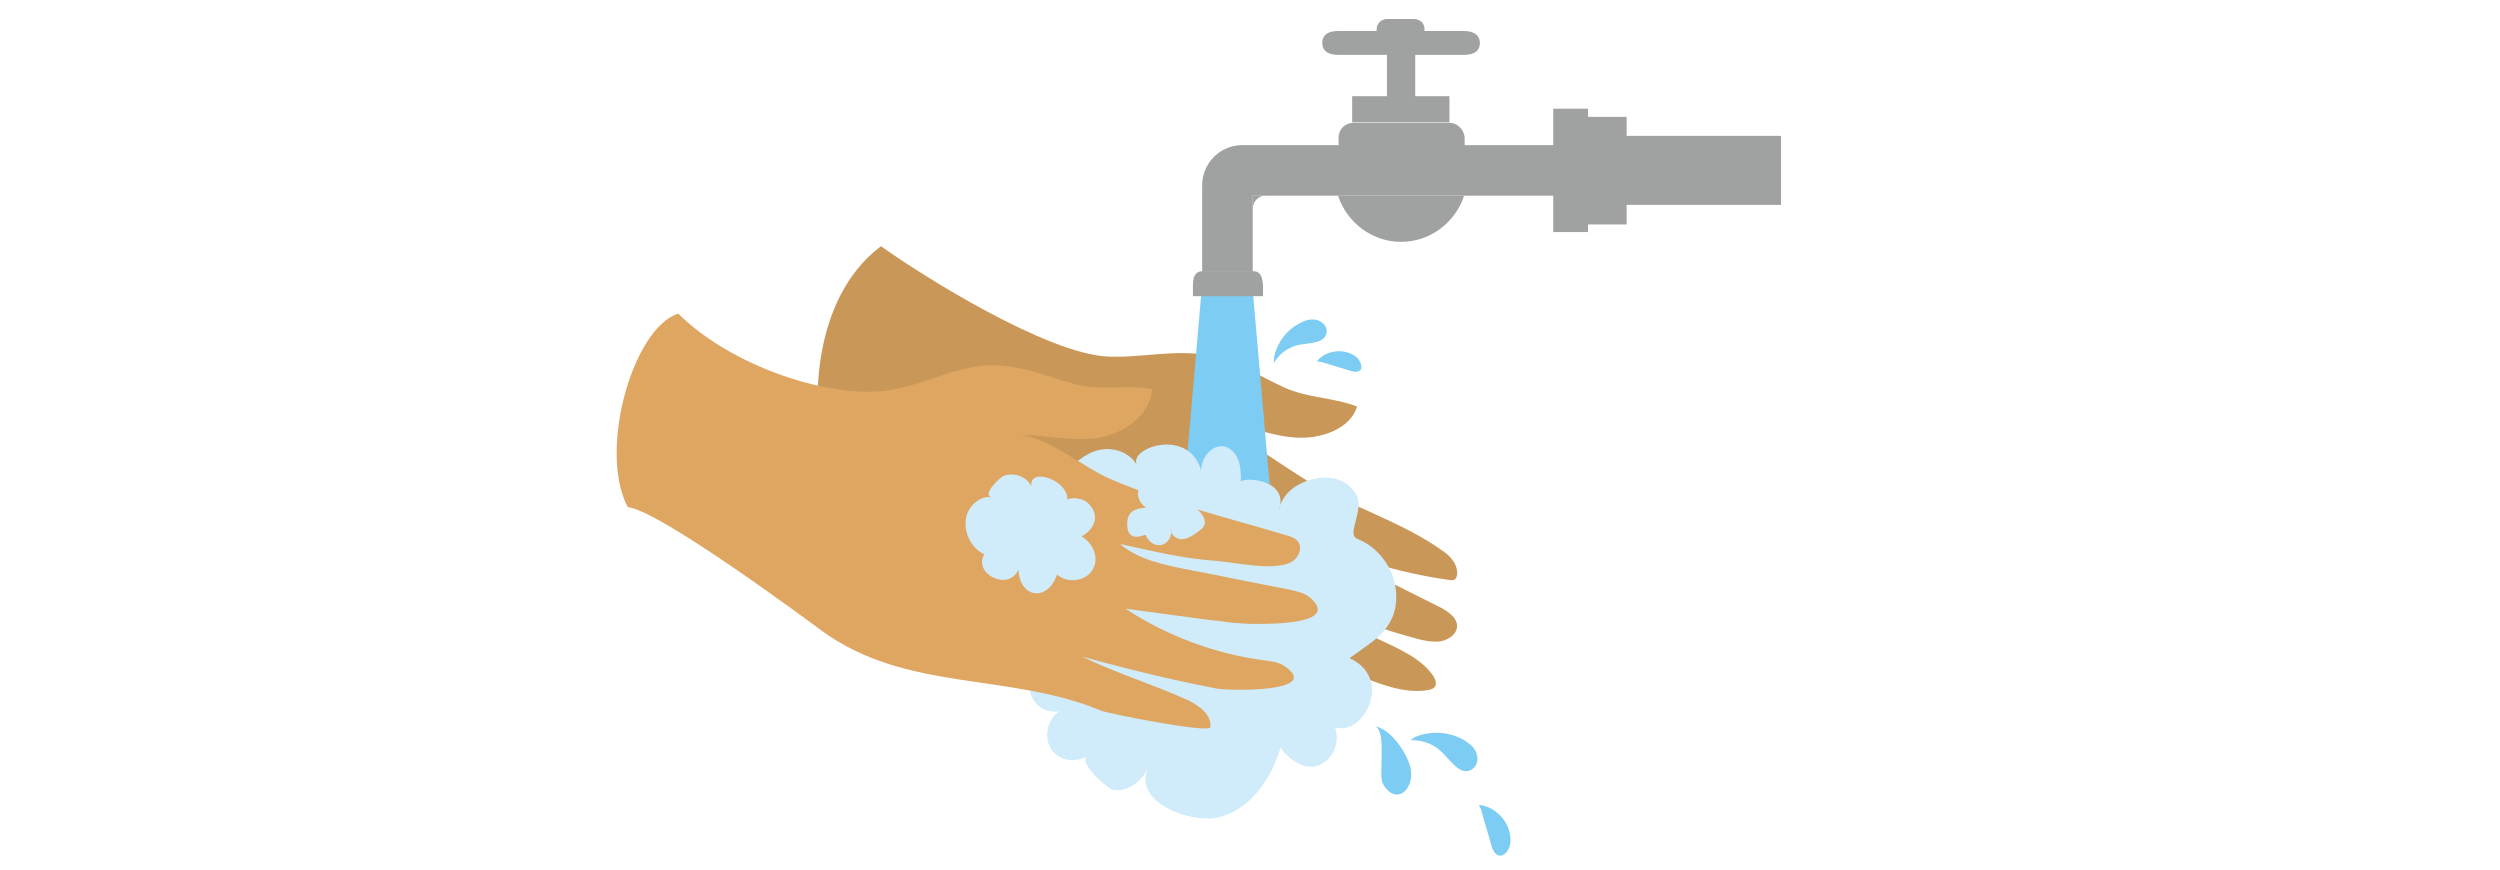
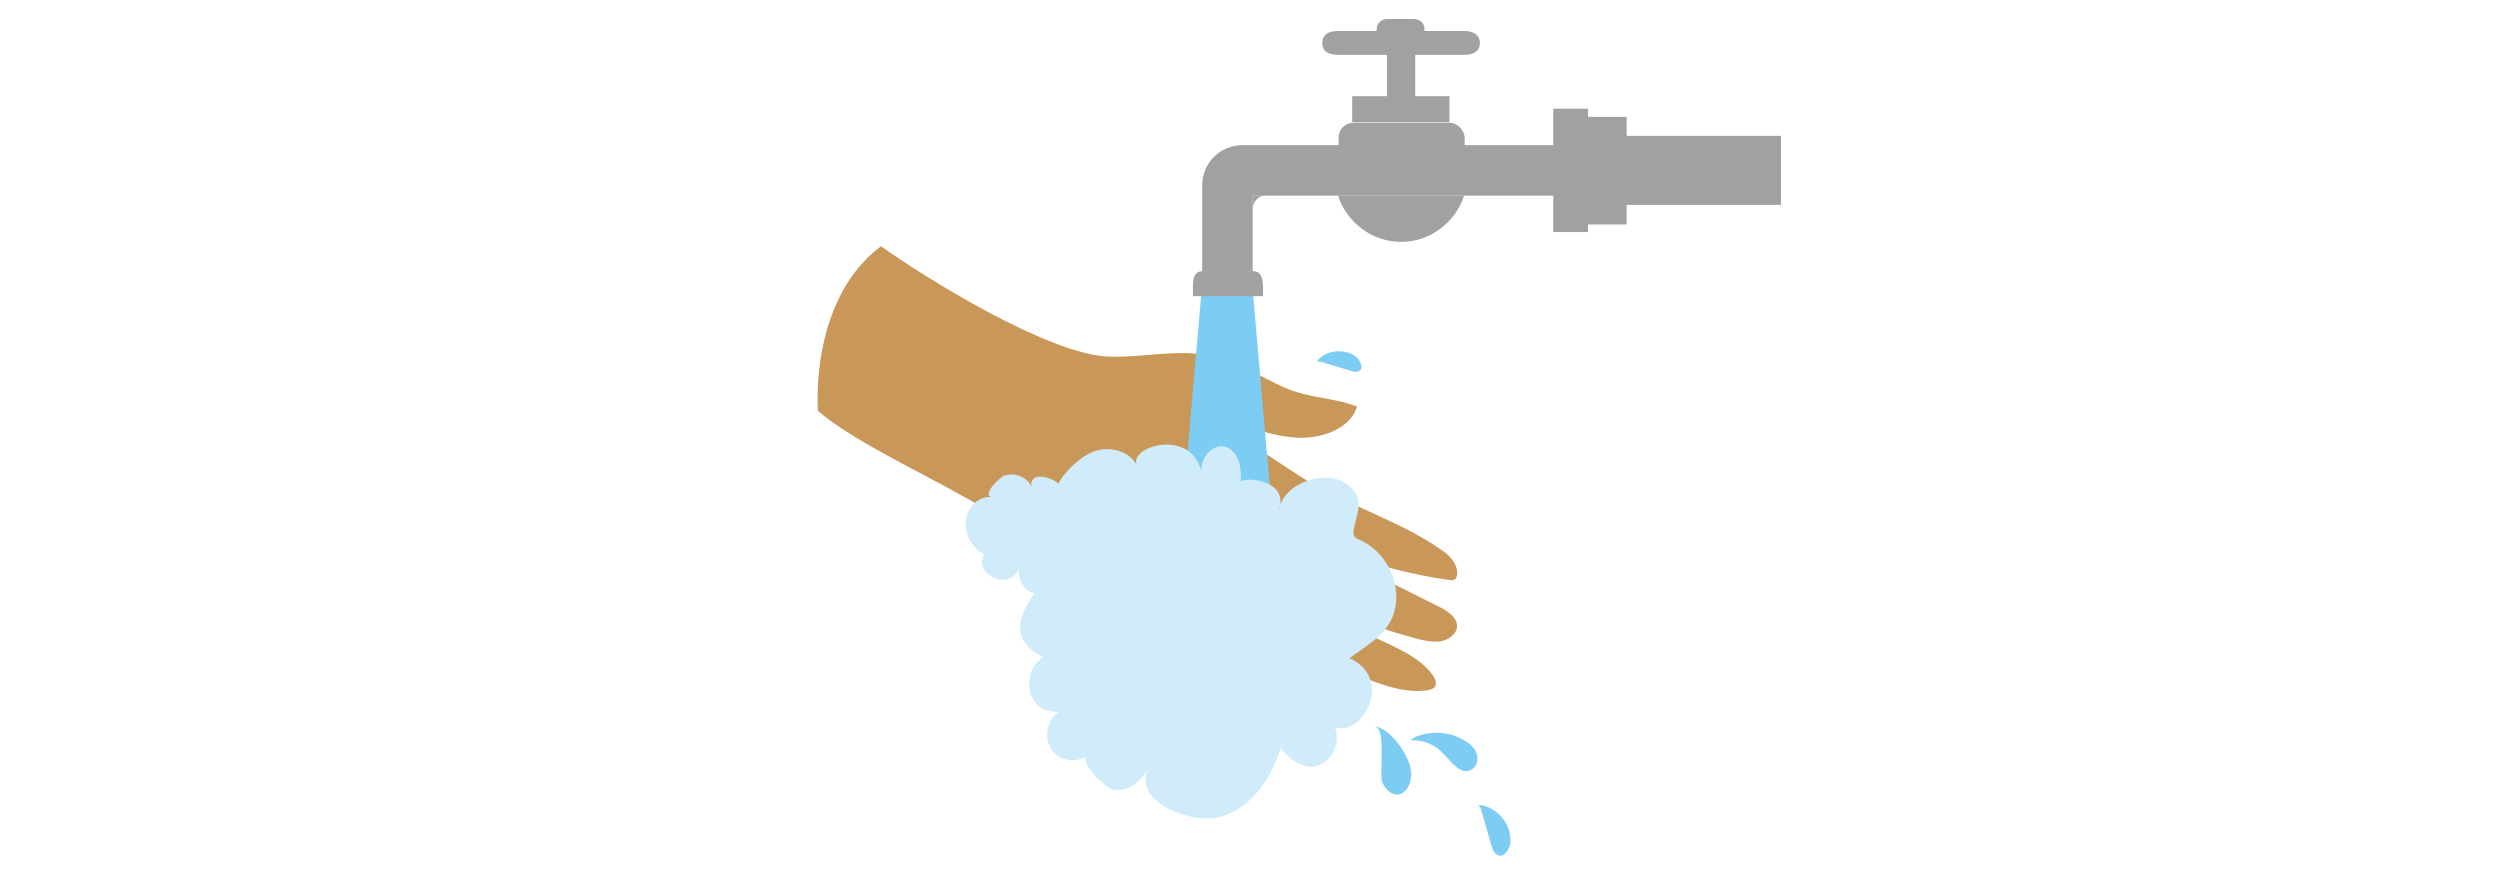
<svg xmlns="http://www.w3.org/2000/svg" version="1.1" id="レイヤー_1" x="0px" y="0px" viewBox="0 0 460 160" style="enable-background:new 0 0 460 160;" xml:space="preserve">
  <style type="text/css">
	.st0{fill-rule:evenodd;clip-rule:evenodd;fill:#C99758;}
	.st1{fill:#7DCCF3;}
	.st2{fill:#A0A1A1;}
	.st3{fill-rule:evenodd;clip-rule:evenodd;fill:#D0EBFA;}
	.st4{fill-rule:evenodd;clip-rule:evenodd;fill:#DEA661;}
</style>
  <g>
    <path class="st0" d="M255.2,115.9c1.8,0.6,3.6,1.1,5.4,1.6c1.5,0.4,3,0.7,4.5,0.5c1.5-0.3,2.9-1.3,3-2.7c0.1-1.7-1.9-3-3.6-3.8   c-8.6-4.3-17.2-8.6-25.8-13c8.2,3.7,18.9,7,27.9,8.2c0.4,0.1,0.8,0.1,1.1-0.1c0.3-0.2,0.3-0.5,0.4-0.8c0.2-1.6-0.9-3.2-2.3-4.2   c-7.9-5.8-18.5-8.7-26.8-14.1c-6.4-4.1-11.9-8.3-19.3-11.1c6.5,0.4,12.1,3.6,18.5,4.1c4.8,0.4,10.3-1.6,11.5-5.7   c-4.4-1.7-8.9-1.5-13.4-3.5c-4.6-2.1-8.8-4.9-13.9-5.9c-6.1-1.2-12.4,0.5-18.6,0.2c-11.1-0.5-33.9-14.7-41.7-20.3   c-13.3,10-11.6,30.3-11.6,30.3c10.3,8.8,33.8,17.1,42.7,27c6.5,7.2,17,11.9,26.5,15c8.4,2.7,15.1,8.4,24,11   c3.7-2.5-13.9-12.8-15.7-14c7.5,3.6,15,6.9,22.7,10c3.8,1.5,7.9,3,11.9,2.4c0.5-0.1,1-0.2,1.3-0.5c0.6-0.6,0.2-1.6-0.3-2.3   c-2.3-3.2-6.4-4.9-10.2-6.7c-4.1-1.9-8-4.2-11.6-6.7C245.9,112.7,250.4,114.4,255.2,115.9z" />
    <polygon class="st1" points="236.7,124.6 214.9,124.6 221.2,52.2 230.4,52.2  " />
    <g>
      <g>
        <path class="st2" d="M232.8,36h-2.3v2.3C230.6,37,231.6,36,232.8,36z" />
      </g>
      <path class="st2" d="M228.6,26.7c-4.1,0-7.4,3.3-7.4,7.4V50h9.3V36h55.8v-9.3C286.2,26.7,228.6,26.7,228.6,26.7z" />
    </g>
    <path class="st2" d="M230.6,49.9h-9.3c-1.5,0-1.8,1.2-1.8,2.7v1.9h12.9v-1.9C232.3,51.1,232,49.9,230.6,49.9z" />
-     <path class="st2" d="M266.7,22.6H249c-1.5,0-2.7,1.2-2.7,2.7v2.4h23.2v-2.4C269.4,23.9,268.2,22.6,266.7,22.6z" />
+     <path class="st2" d="M266.7,22.6H249c-1.5,0-2.7,1.2-2.7,2.7v2.4h23.2v-2.4C269.4,23.9,268.2,22.6,266.7,22.6" />
    <rect x="255.2" y="7.2" class="st2" width="5.2" height="13.4" />
    <rect x="248.8" y="17.7" class="st2" width="17.9" height="4.8" />
    <rect x="287.3" y="21.5" class="st2" width="12" height="19.8" />
    <rect x="297.2" y="25" class="st2" width="30.5" height="12.7" />
    <rect x="285.8" y="20" class="st2" width="6.4" height="22.7" />
    <path class="st2" d="M246.2,36c1.6,4.9,6.2,8.5,11.6,8.5c5.4,0,10-3.6,11.6-8.5H246.2z" />
    <path class="st2" d="M260.2,3.5h-5c-1,0-1.9,0.8-1.9,1.9v1.7h8.8V5.4C262.2,4.3,261.2,3.5,260.2,3.5z" />
    <path class="st2" d="M272.3,7.9c0-1.2-0.8-2.2-3-2.2h-23c-2.3,0-3,1-3,2.2s0.7,2.2,3,2.2h23C271.6,10.1,272.3,9.1,272.3,7.9z" />
    <path class="st3" d="M255.9,114.2c0.7-1.3,1.1-3,1-4.9c-0.2-4.3-2.9-8.3-6.8-10c-0.3-0.1-0.7-0.3-0.9-0.6c-0.8-1.2,1.7-5.3,0.4-7.6   c-1.4-2.6-4.2-3.6-7.2-3.1c-3.1,0.5-6.5,2.4-7.1,6c2.1-6-6.9-6.3-7-5.3c0.1-2-0.1-4.3-1.4-5.6c-2.5-2.6-5.9,0.3-5.9,3.5   c-2.1-8-13.5-4.3-11.8-1c-1.3-2.4-4.4-3.4-7-2.8c-2.6,0.6-4.8,2.6-6.5,4.7c-4.5,5.6,1.3,9.8-1.3,15.4c-2.6,5.5-12.1,13.1-2.5,18   c-4.4,3-2.9,10.7,3,10c-2.2,1.4-2.9,4.7-1.5,6.9c1.5,2.3,4.5,2.6,6.7,1.3c-1.9,1.1,3.5,5.9,4.6,6.2c2.6,0.6,5.5-1.6,6.5-4   c-2.7,6.6,8,10,12.4,9.2c6.2-1.1,10.4-7.2,12-12.9c2,2.6,5.2,4.8,8.3,2.5c1.8-1.4,2.6-4.1,1.7-6.3c1.7,0.6,3.6-0.2,4.8-1.6   c3.3-3.8,2.7-9-2.1-11.1C251.3,118.9,254.4,117.2,255.9,114.2z" />
-     <path class="st4" d="M227,114.6c1.3,0.1,2.6,0.2,4,0.2c2,0,15.8,0.2,10.1-4.8c-1-0.9-2.5-1.2-3.8-1.5c-6.3-1.2-12.5-2.5-18.8-3.7   c-4.4-0.9-9-1.8-12.4-4.7c6,1.3,11.6,2.7,17.7,3.1c3.5,0.3,11,2,14,0.1c1.2-0.8,1.9-2.5,1-3.7c-0.5-0.6-1.3-0.9-2.1-1.1   c-10.6-3.2-22.3-6-32.5-10.4c-4.7-2-11.9-8.1-17-8.1c4.9,0,9.7,1.2,14.6,0.6c4.9-0.7,9.8-4.1,10.2-9c-4.8-0.9-9.2,0.4-14.1-0.9   c-5-1.3-9.9-3.5-15.2-3.5c-6.4,0-12.2,3.4-18.5,4.5c-11.1,2-29.7-4.3-39.4-14c-8.3,2.6-14.8,25.1-9.3,35.6   c5.9,0.6,34,21.5,35.9,22.9c15.6,11.2,34.3,7.5,51.3,14.6c1.3,0.5,19.8,4.2,20,3c0.3-2.3-2.1-4-4.2-5c-6.4-2.9-13.1-4.9-19.4-8   c8.2,2.3,16.5,4.3,24.8,5.9c1.9,0.4,19.6,0.8,12.5-4.1c-1.1-0.8-2.5-0.9-3.8-1.1c-9.1-1.2-17.9-4.5-25.5-9.5   c5.2,0.7,10.4,1.4,15.6,2.1C224.3,114.2,225.7,114.5,227,114.6z" />
    <path class="st3" d="M198.6,91.8c-0.7-0.2-1.5-0.2-2.2,0.1c0.1-3.7-7.2-6-6.6-2.4c-0.9-1.8-3.1-2.6-5-2c-0.7,0.2-4.3,3.6-2.3,4   c-2.2-0.4-4.3,1.7-4.7,3.6c-0.6,2.7,0.8,5.7,3.3,6.9c-2.1,3.6,4.5,6.9,6.3,2.8c0.2,5.3,5.4,6,7.1,0.9c1.8,1.7,5.2,1.3,6.5-0.8   c1.4-2.2,0.1-5-2-6.2c2.2-1.2,3.5-3.6,1.5-5.8C199.9,92.2,199.2,91.9,198.6,91.8z" />
    <path class="st3" d="M219.7,93.2c1.2,0.3,1.7-1.8,0.8-2.6c-0.9-0.8-2.3-0.6-3.5-0.4c0.5-0.9-0.7-2-1.7-1.9s-1.8,0.9-2.5,1.8   c-0.2-1.4-2.5-1.4-3.2-0.2c-0.6,1.2,0.1,2.8,1.3,3.5c-2.1,0.2-3.5,0.6-3.5,3.1c0,3.6,3.3,1.8,3.4,1.9c0.4,1.1,1.5,2.1,2.8,1.9   c1.1-0.2,1.9-1.3,1.9-2.4c-0.1-0.2-0.1-0.4-0.1-0.6c0.1,0.2,0.1,0.4,0.1,0.6c0.3,0.8,1.2,1.4,2.1,1.3c1.1-0.1,2.1-0.8,2.9-1.4   c0.4-0.3,0.8-0.6,1-1C222.2,95.6,220.9,94.1,219.7,93.2z" />
-     <path class="st1" d="M234.4,65.9c0.5-2.8,2.4-5.3,4.9-6.5c0.9-0.5,2-0.8,3.1-0.5c1,0.3,1.9,1.3,1.7,2.3c-0.3,1.9-2.9,1.9-4.8,2.2   c-2,0.3-3.9,1.6-4.9,3.4" />
    <path class="st1" d="M249.7,65.8c-2.1-1.8-5.7-1.5-7.4,0.7l0.8,0.1c1.8,0.5,3.6,1.1,5.3,1.6c0.6,0.2,1.4,0.4,1.9-0.1   S250.3,66.4,249.7,65.8z" />
    <path class="st1" d="M260.4,135.6c2.9-1.2,6.3-1,9,0.6c1,0.6,2,1.4,2.3,2.5c0.4,1.1,0,2.5-1.1,3c-1.9,0.9-3.5-1.5-5-3   c-1.5-1.7-3.8-2.6-6.1-2.5" />
    <path class="st1" d="M277.9,155.2c0.4-3.4-2.4-6.8-5.8-7.1l0.4,0.8c0.6,2.2,1.3,4.4,1.9,6.6c0.2,0.8,0.6,1.6,1.3,1.9   C276.8,157.7,277.7,156.4,277.9,155.2z" />
    <path class="st1" d="M259.4,140.8c-0.8-2.6-3.6-6.8-6.6-7.2c2.5,0.3,0.8,9,1.6,10.5C256.8,148.6,260.7,145.1,259.4,140.8z" />
  </g>
</svg>